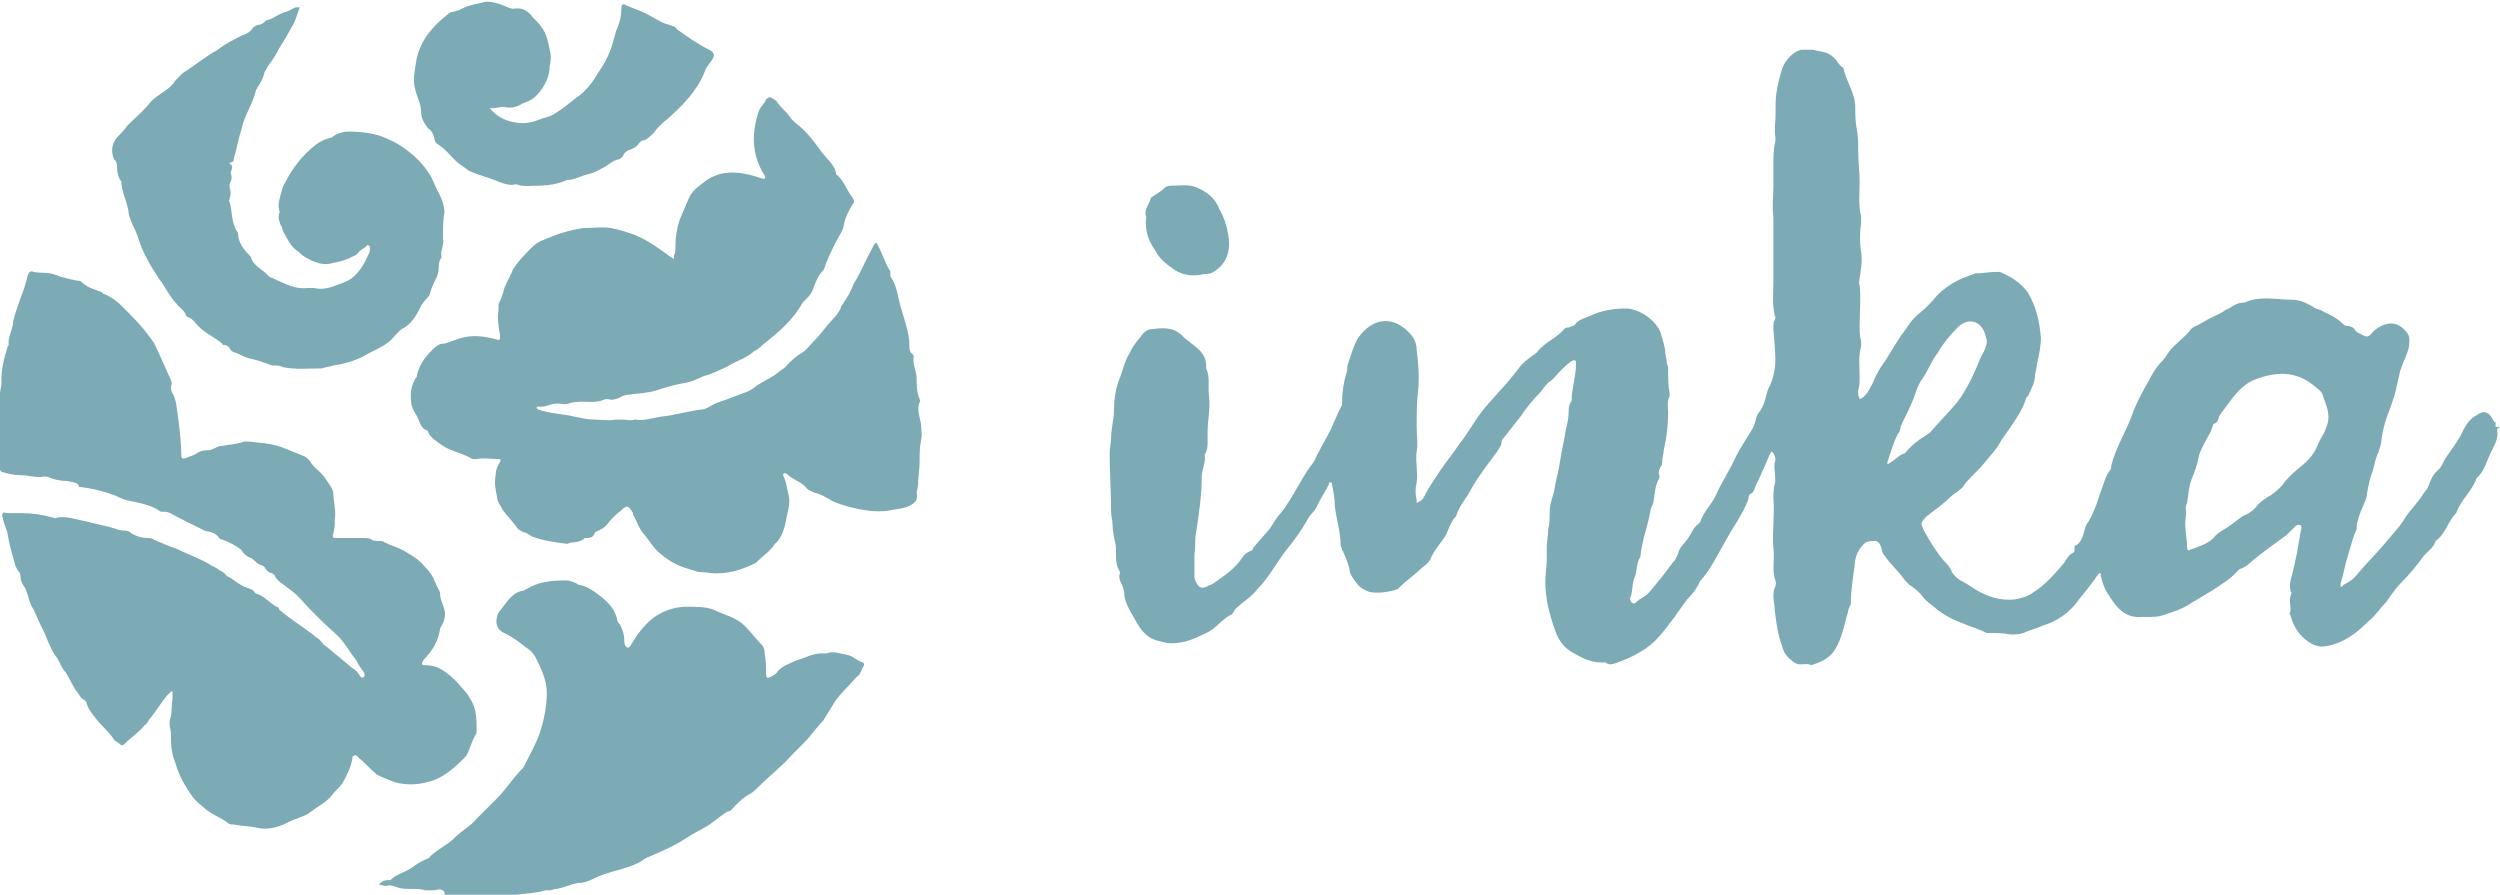
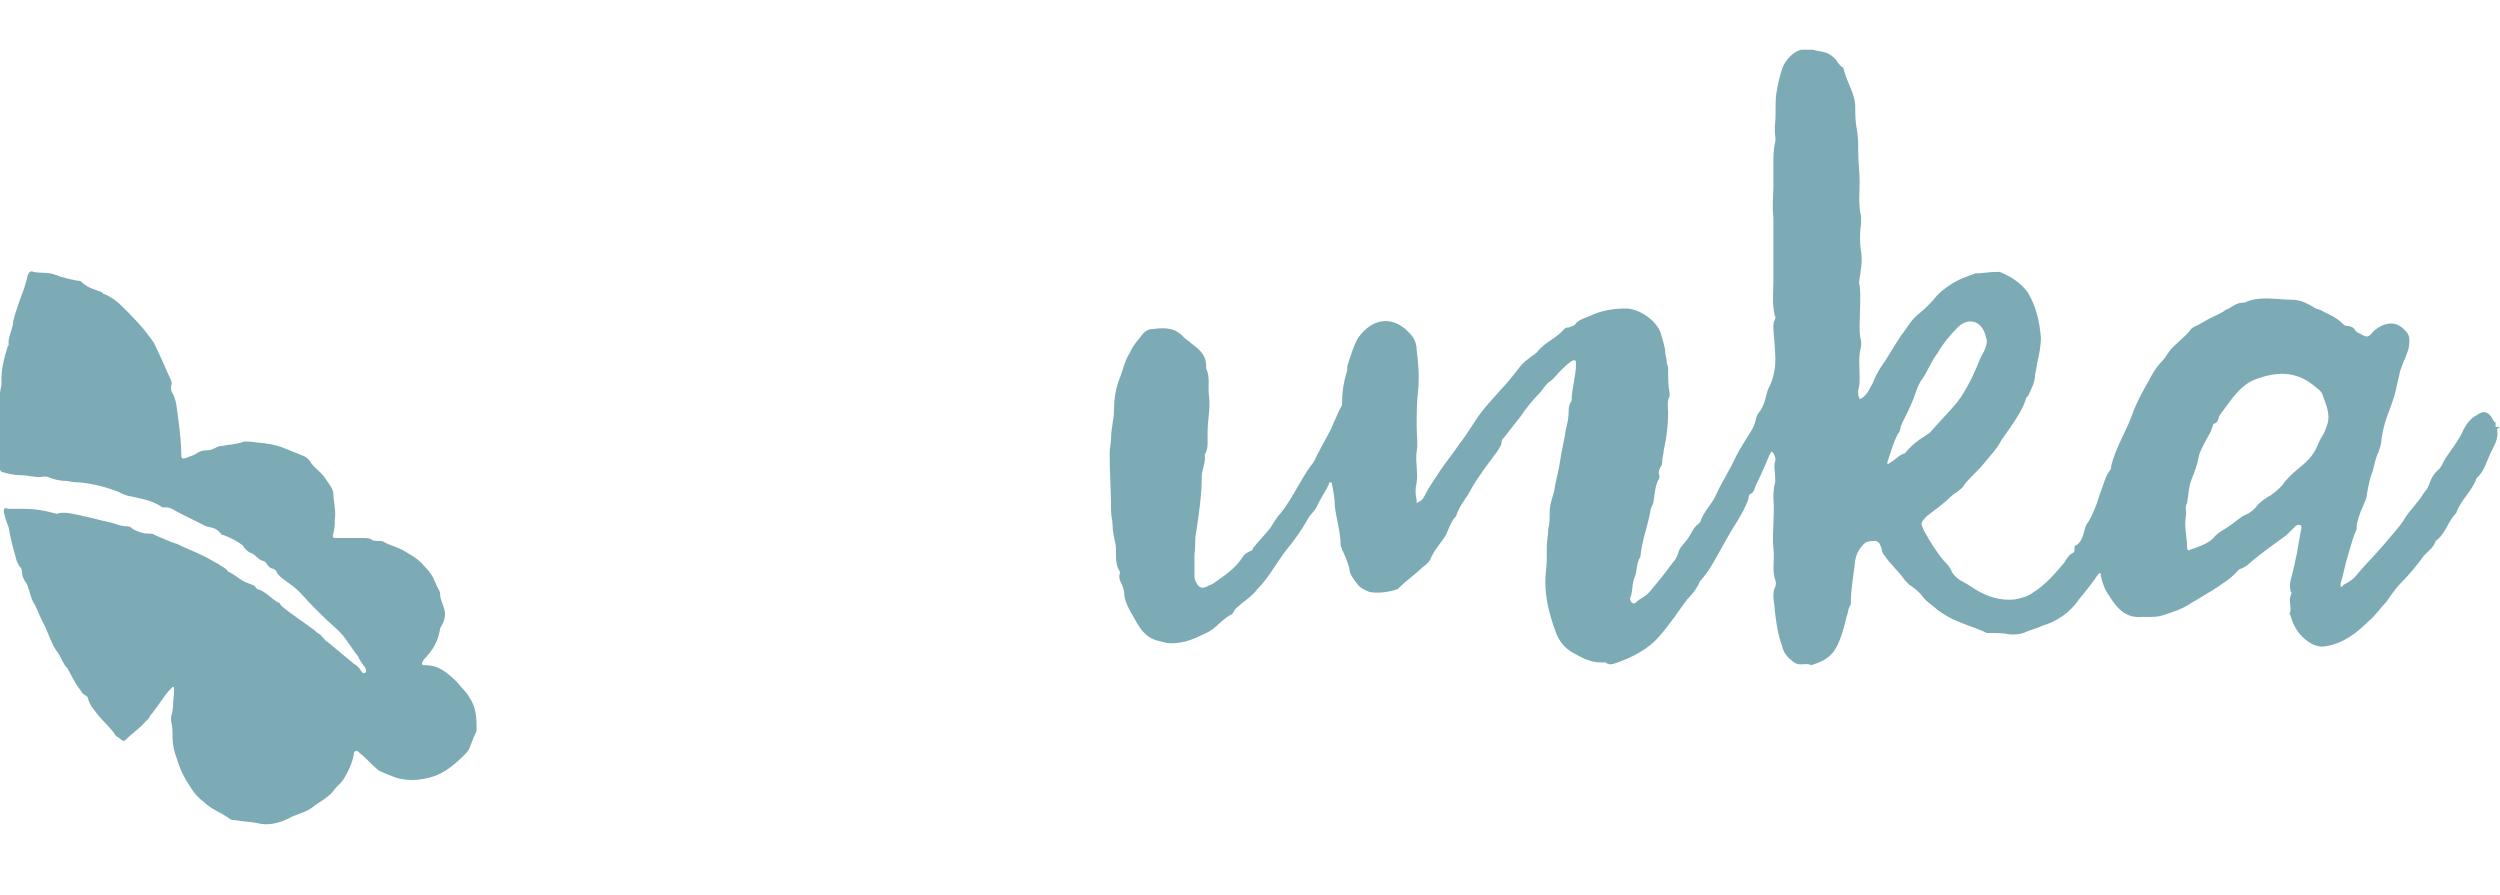
<svg xmlns="http://www.w3.org/2000/svg" xml:space="preserve" style="enable-background:new 0 0 171 61.2;" viewBox="0 0 171 61.2" y="0px" x="0px" id="Layer_1" version="1.1">
  <style type="text/css">
	.st0{fill:#7CABB5;}
</style>
  <g>
-     <path d="M30.4,61c-0.3-0.3-0.5-0.1-0.8-0.1c-0.2,0-0.3,0-0.5,0c-0.3-0.1-0.6-0.1-1-0.1c-0.4,0-0.6,0-0.9-0.1   c-0.3-0.1-0.5-0.2-0.8-0.1c-0.2,0-0.4-0.1-0.5-0.1c0.2-0.2,0.4-0.3,0.6-0.3c0.1,0,0.1,0,0.2,0c0.4-0.4,0.9-0.5,1.4-0.8   c0.4-0.3,0.7-0.5,1.2-0.7c0,0,0.1,0,0.1-0.1c0.5-0.5,1.2-0.8,1.7-1.3c0.5-0.5,1.1-0.8,1.5-1.3c0.5-0.5,0.9-0.9,1.4-1.4   c0.6-0.6,1.1-1.4,1.7-2l0.1-0.1c0.4-0.8,0.8-1.5,1.1-2.3c0.3-0.9,0.5-1.9,0.5-2.8s-0.4-1.7-0.8-2.5c-0.2-0.3-0.4-0.5-0.6-0.6   c-0.5-0.4-0.9-0.7-1.5-1c-0.7-0.3-0.6-1-0.4-1.4c0.5-0.6,0.9-1.4,1.7-1.5c0.1,0,0.1-0.1,0.2-0.1c0.8-0.5,1.7-0.6,2.7-0.6   c0.3,0,0.5,0.1,0.7,0.2c0.1,0,0.1,0.1,0.2,0.1c0.6,0.1,1.1,0.5,1.5,0.8c0.5,0.4,0.9,0.8,1.1,1.5c0,0.2,0.1,0.3,0.2,0.4   c0.2,0.4,0.3,0.7,0.3,1.1c0,0.1,0,0.3,0.1,0.4l0.1,0.1c0.1,0,0.1,0,0.2-0.1c0.2-0.3,0.3-0.5,0.5-0.8c0.4-0.5,0.9-1.1,1.5-1.4   c0.5-0.3,1.2-0.5,1.9-0.5c0.6,0,1.3,0,1.8,0.2c0.6,0.3,1.4,0.5,1.9,0.9c0.5,0.4,0.9,1,1.4,1.5c0.2,0.2,0.2,0.5,0.2,0.6   c0.1,0.5,0.1,0.9,0.1,1.4c0,0.3,0.1,0.3,0.3,0.2c0.2-0.1,0.4-0.2,0.5-0.4c0.4-0.4,0.8-0.5,1.2-0.7c0.7-0.2,1.3-0.6,2.1-0.5   c0.5-0.2,0.9,0,1.5,0.1c0.4,0.1,0.6,0.4,1,0.5c0.1,0,0.1,0.2,0.1,0.2c-0.2,0.3-0.2,0.6-0.5,0.8l-0.1,0.1C58,47,57.5,47.4,57.1,48   c-0.3,0.5-0.5,0.8-0.8,1.3c-0.5,0.5-0.8,1-1.3,1.5c-0.3,0.3-0.5,0.5-0.8,0.8c-0.7,0.8-1.5,1.4-2.3,2.2c-0.2,0.2-0.4,0.4-0.6,0.5   c-0.4,0.2-0.7,0.5-1,0.8c-0.2,0.2-0.3,0.4-0.5,0.4c-0.4,0.2-0.7,0.5-1,0.7c-0.5,0.4-1,0.6-1.5,0.9c-0.3,0.2-0.5,0.3-0.8,0.5   c-0.7,0.4-1.4,0.7-2.1,1c-0.3,0.1-0.5,0.3-0.7,0.4c-1,0.5-2.1,0.6-3.1,1.1c-0.4,0.2-0.7,0.3-1.1,0.3c-0.5,0.1-0.9,0.3-1.4,0.4   c-0.2,0-0.4,0.1-0.5,0.1c-0.1,0-0.2,0-0.3,0c-0.6,0.2-1.3,0.2-2,0.3c-0.7,0.1-1.5,0.2-2.2,0.2c-0.5,0-1,0-1.5,0   c-0.1,0-0.2,0-0.2,0.1h-1V61z" class="st0" />
-     <path d="M22.9,35.5c0,0.4,0,0.6-0.1,1c-0.1,0.3,0,0.3,0.3,0.3c0.5,0,1.2,0,1.7,0c0.2,0,0.5,0,0.6,0.1   c0.1,0.1,0.3,0.1,0.4,0.1c0.2,0,0.4,0,0.5,0.1c0.4,0.2,0.8,0.3,1.2,0.5c0.5,0.3,1.1,0.6,1.5,1.1c0.4,0.4,0.6,0.7,0.8,1.2   c0.1,0.3,0.3,0.5,0.3,0.7c0,0.3,0.1,0.5,0.2,0.8c0.2,0.5,0.2,0.9-0.1,1.4c0,0.1-0.1,0.1-0.1,0.2c-0.1,0.8-0.5,1.5-1.1,2.1   c-0.2,0.3-0.2,0.4,0.1,0.4c0.9,0,1.5,0.5,2.2,1.2c0.3,0.4,0.6,0.6,0.8,1c0.5,0.7,0.5,1.5,0.5,2.3c0,0.1,0,0.2-0.1,0.3   c-0.2,0.4-0.3,0.7-0.5,1.2c-0.1,0.2-0.2,0.3-0.3,0.4c-0.7,0.7-1.5,1.4-2.5,1.6c-0.7,0.2-1.5,0.2-2.2,0c-0.5-0.2-0.8-0.3-1.2-0.5   c-0.5-0.4-0.8-0.8-1.3-1.2c-0.1-0.1-0.2-0.2-0.3-0.1c-0.1,0-0.1,0.1-0.1,0.2c-0.1,0.6-0.4,1.2-0.7,1.7c-0.2,0.3-0.5,0.5-0.7,0.8   c-0.4,0.5-0.9,0.7-1.4,1.1c-0.5,0.4-1.2,0.5-1.7,0.8c-0.6,0.3-1.4,0.5-2.1,0.3c-0.5-0.1-1-0.1-1.5-0.2c-0.1,0-0.3,0-0.4-0.1   c-0.5-0.4-1.2-0.6-1.7-1.1c-0.4-0.3-0.7-0.6-1-1.1c-0.4-0.6-0.7-1.2-0.9-1.9c-0.2-0.5-0.3-1-0.3-1.5c0-0.4,0-0.7-0.1-1.1   c0-0.1,0-0.2,0-0.3c0.2-0.5,0.1-1,0.2-1.5c0-0.1,0-0.2,0-0.4v-0.1c-0.1,0-0.1,0-0.1,0c-0.1,0.1-0.2,0.2-0.3,0.3   c-0.4,0.5-0.7,1-1.1,1.5c-0.2,0.2-0.2,0.4-0.4,0.5c-0.4,0.5-0.9,0.8-1.4,1.3c-0.1,0.1-0.2,0.1-0.3,0c-0.1-0.1-0.3-0.2-0.4-0.3   c-0.3-0.5-0.8-0.9-1.2-1.4c-0.3-0.4-0.6-0.7-0.7-1.2l-0.1-0.1c-0.2-0.1-0.3-0.2-0.4-0.4c-0.4-0.5-0.6-1-0.9-1.5   c-0.3-0.3-0.4-0.7-0.6-1c-0.5-0.6-0.7-1.5-1.1-2.2c-0.2-0.4-0.3-0.7-0.5-1.1c-0.2-0.3-0.3-0.6-0.4-1c-0.1-0.2-0.1-0.4-0.2-0.5   c-0.2-0.3-0.3-0.5-0.3-0.8c0-0.2-0.1-0.3-0.2-0.4c-0.1-0.2-0.2-0.4-0.2-0.5c-0.2-0.7-0.4-1.4-0.5-2.1c-0.1-0.3-0.2-0.5-0.3-0.9   c0-0.1-0.1-0.3,0-0.4s0.2,0,0.3,0c0.4,0,0.6,0,1,0c0.7,0,1.4,0.1,2.1,0.3c0.1,0,0.2,0.1,0.3,0c0.6-0.1,1.2,0.1,1.7,0.2   c0.5,0.1,1.2,0.3,1.7,0.4c0.5,0.1,0.8,0.3,1.3,0.3c0.2,0,0.3,0.1,0.4,0.2c0.4,0.2,0.7,0.3,1.1,0.3c0.1,0,0.3,0,0.4,0.1   c0.5,0.2,1.1,0.5,1.5,0.6c0.8,0.4,1.7,0.7,2.5,1.2c0.2,0.1,0.4,0.2,0.5,0.3c0.2,0.1,0.4,0.2,0.5,0.4l0,0c0.5,0.2,0.8,0.6,1.4,0.8   c0.2,0.1,0.4,0.1,0.5,0.3l0.1,0.1c0.5,0.1,0.9,0.6,1.4,0.9c0.1,0,0.2,0.1,0.2,0.2c0.7,0.6,1.5,1.1,2.3,1.7c0.1,0.1,0.2,0.2,0.4,0.3   c0.2,0.2,0.4,0.5,0.5,0.5c0.6,0.5,1.2,1,1.8,1.5c0.2,0.1,0.4,0.3,0.5,0.5c0.1,0.1,0.1,0.2,0.3,0.1c0.1-0.1,0-0.2,0-0.3   c-0.2-0.3-0.4-0.5-0.5-0.8c-0.5-0.6-0.9-1.4-1.5-1.9c-0.9-0.8-1.7-1.6-2.5-2.5c-0.3-0.3-0.6-0.5-1-0.8c-0.3-0.2-0.5-0.4-0.6-0.6   c0-0.1-0.1-0.1-0.2-0.2c-0.2,0-0.4-0.2-0.5-0.4l-0.1-0.1c-0.5-0.1-0.6-0.5-1-0.6c-0.2-0.1-0.4-0.3-0.5-0.5   c-0.4-0.3-0.8-0.5-1.3-0.7c-0.1,0-0.1,0-0.2-0.1c-0.3-0.4-0.6-0.4-1-0.5c-0.6-0.3-1.2-0.6-1.8-0.9c-0.4-0.2-0.6-0.4-1-0.4   c-0.1,0-0.1,0-0.2,0c-0.7-0.5-1.5-0.6-2.4-0.8c-0.3-0.1-0.5-0.2-0.7-0.3c-0.8-0.3-1.6-0.5-2.5-0.6C5.4,33,5,33,4.6,32.9   c-0.5,0-0.9-0.1-1.4-0.3c-0.1,0-0.1,0-0.2,0c-0.5,0.1-1.1-0.1-1.6-0.1c-0.5,0-0.8-0.1-1.2-0.2c-0.1,0-0.2-0.1-0.2-0.2s0-0.2,0-0.2   c0-0.5-0.1-1,0-1.5c0-0.1,0-0.2,0-0.2c-0.2-0.5-0.1-1.1,0-1.6c0-0.2,0-0.5,0-0.6c-0.1-0.6,0-1.2,0.1-1.7c0-0.1,0-0.2,0-0.4   c0-0.7,0.2-1.5,0.4-2.1c0-0.1,0.1-0.2,0.1-0.2c-0.1-0.5,0.3-1.1,0.3-1.6C1,21.5,1.2,21,1.4,20.4c0.2-0.5,0.4-1.1,0.5-1.6   c0.1-0.2,0.2-0.3,0.4-0.2c0.5,0.1,1,0,1.5,0.2c0.5,0.2,1,0.3,1.5,0.4c0.1,0,0.2,0,0.3,0.1c0.4,0.4,0.9,0.5,1.4,0.7   C7,20,7,20.1,7.1,20.1C7.6,20.3,8,20.6,8.4,21c0.6,0.6,1.3,1.3,1.8,2c0.1,0.1,0.2,0.3,0.3,0.4c0.4,0.8,0.7,1.5,1.1,2.4   c0.1,0.2,0.2,0.4,0.1,0.6c0,0.2,0,0.4,0.1,0.5c0.3,0.5,0.3,1.2,0.4,1.8c0.1,0.8,0.2,1.6,0.2,2.4c0,0.3,0.1,0.3,0.4,0.2   c0.2-0.1,0.3-0.1,0.5-0.2c0.3-0.2,0.5-0.3,0.9-0.3c0.4,0,0.6-0.3,1-0.3c0.5-0.1,1-0.1,1.5-0.3c0.1,0,0.2,0,0.3,0   c0.7,0.1,1.5,0.1,2.3,0.4c0.5,0.2,1,0.4,1.5,0.6c0.2,0.1,0.4,0.3,0.5,0.5c0.3,0.4,0.7,0.6,1,1.1c0.2,0.3,0.4,0.5,0.5,0.9   C22.8,34.3,23,34.9,22.9,35.5" class="st0" />
-     <path d="M46.2,16.8c0-0.6,0.1-1.2,0.3-1.8c0.2-0.5,0.4-0.9,0.6-1.4s0.6-0.8,1-1.1c0.6-0.5,1.3-0.7,2-0.7s1.4,0.2,2,0.4   c0.1,0,0.2,0.1,0.2,0c0.1-0.1,0-0.1,0-0.2c-0.9-1.4-0.9-2.9-0.4-4.4c0.1-0.3,0.4-0.5,0.5-0.8c0.1-0.1,0.2-0.2,0.4-0.1   c0.1,0.1,0.2,0.1,0.3,0.2c0.3,0.5,0.7,0.7,1,1.2c0.1,0.1,0.2,0.2,0.3,0.3c0.7,0.5,1.3,1.3,1.8,2c0.4,0.5,0.9,0.9,1,1.5   c0,0,0,0.1,0.1,0.1c0.5,0.5,0.6,1,1,1.5c0.1,0.2,0.2,0.3,0,0.5c-0.3,0.5-0.5,0.9-0.6,1.5c-0.1,0.4-0.3,0.6-0.5,1   c-0.3,0.6-0.6,1.2-0.8,1.8c0,0.1-0.1,0.2-0.1,0.2c-0.4,0.4-0.5,0.8-0.7,1.3c-0.1,0.3-0.3,0.5-0.5,0.7c-0.1,0.1-0.1,0.1-0.2,0.2   c-0.6,1.1-1.5,1.9-2.5,2.7c-0.3,0.2-0.5,0.5-0.8,0.6c-0.5,0.5-1.3,0.7-1.9,1.1c-0.5,0.2-1,0.5-1.5,0.6c-0.5,0.2-0.8,0.4-1.4,0.5   c-0.6,0.1-1.3,0.3-1.9,0.5c-0.6,0.2-1.3,0.2-1.9,0.3c-0.2,0-0.5,0.1-0.6,0.2c-0.3,0.1-0.5,0.2-0.8,0.1c-0.1,0-0.1,0-0.2,0   c-0.8,0.4-1.6,0-2.5,0.3c-0.3,0.1-0.5,0-0.8,0c-0.5,0-0.8,0.3-1.3,0.2c0,0-0.1,0-0.1,0.1c0,0,0,0,0.1,0.1c0.8,0.3,1.7,0.3,2.5,0.5   c0.5,0.1,0.9,0.2,1.4,0.2c0.5,0,0.9,0.1,1.4,0c0.2,0,0.4,0,0.5,0c0.3,0,0.5,0.1,0.8,0h0.1c0.5,0.1,1.1-0.1,1.7-0.2   c1-0.1,1.9-0.4,2.9-0.5c0.4-0.1,0.7-0.4,1.1-0.5c0.6-0.2,1.3-0.5,1.9-0.7c0.2-0.1,0.4-0.2,0.5-0.3c0.5-0.4,1.1-0.6,1.6-1   c0.2-0.2,0.5-0.3,0.6-0.5c0.4-0.4,0.6-0.6,1.1-0.9c0.3-0.2,0.5-0.5,0.8-0.8c0.5-0.5,0.8-1,1.3-1.5c0.2-0.2,0.4-0.5,0.5-0.7   c0-0.2,0.2-0.3,0.2-0.4c0.3-0.4,0.5-0.8,0.7-1.3c0.5-0.8,0.8-1.6,1.3-2.5c0-0.1,0.1-0.1,0.1-0.2c0.1-0.1,0.2-0.1,0.2,0   c0.3,0.5,0.5,1.2,0.8,1.7c0.1,0.1,0.1,0.2,0.1,0.3c0,0.1,0,0.2,0,0.2c0.5,0.7,0.5,1.5,0.8,2.4c0.2,0.7,0.5,1.5,0.5,2.3   c0,0.2,0,0.5,0.2,0.6c0,0,0.1,0.1,0.1,0.2c-0.1,0.5,0.2,1,0.2,1.5c0,0.5,0,0.9,0.2,1.4c0,0.1,0.1,0.2,0,0.2c-0.2,0.5,0,1,0.1,1.5   c0,0.4,0.1,0.7,0,1.1c-0.1,0.5-0.1,1-0.1,1.5c0,0.5-0.1,1-0.1,1.5c0,0.2-0.1,0.5-0.1,0.6c0.1,0.5-0.1,0.7-0.5,0.9   c-0.4,0.2-0.8,0.2-1.3,0.3c-0.5,0.1-1.1,0.1-1.7,0c-0.7-0.1-1.5-0.3-2.2-0.6c-0.4-0.2-0.8-0.5-1.3-0.6c-0.2-0.1-0.5-0.2-0.6-0.4   c-0.4-0.4-0.9-0.5-1.3-0.9c-0.1,0-0.1-0.1-0.2,0s0,0.1,0,0.2c0.2,0.4,0.2,0.7,0.3,1.1c0.2,0.6,0,1.2-0.1,1.7   c-0.1,0.6-0.3,1.4-0.8,1.8c-0.3,0.5-0.8,0.8-1.2,1.2l-0.1,0.1c-1,0.5-2,0.8-3.1,0.7c-0.4-0.1-0.8,0-1.2-0.2   c-0.8-0.2-1.5-0.5-2.2-1.1c-0.5-0.4-0.7-0.8-1.1-1.3c-0.4-0.4-0.5-0.9-0.8-1.4c0,0,0,0,0-0.1c-0.3-0.5-0.4-0.6-0.8-0.2   c-0.4,0.3-0.7,0.6-1,1l-0.1,0.1c-0.2,0.2-0.5,0.3-0.7,0.4c-0.1,0.4-0.4,0.4-0.6,0.4H40c-0.4,0.4-0.8,0.2-1.2,0.4   c-0.8-0.1-1.6-0.2-2.4-0.5c-0.2-0.1-0.4-0.3-0.6-0.3c-0.2-0.1-0.4-0.2-0.5-0.4c-0.3-0.4-0.6-0.7-0.9-1.1C34.2,34.5,34,34.3,34,34   c-0.1-0.5-0.2-0.9-0.1-1.5c0-0.3,0.1-0.6,0.3-0.9c0.1-0.2,0-0.2-0.1-0.2c-0.5,0-1-0.1-1.5,0c-0.1,0-0.2,0-0.3,0   c-0.6-0.4-1.4-0.5-2-0.9c-0.4-0.3-0.8-0.5-1-0.9c0-0.1-0.1-0.2-0.2-0.2c-0.2-0.1-0.3-0.3-0.4-0.5c-0.1-0.3-0.2-0.5-0.4-0.8   c-0.2-0.4-0.2-0.7-0.2-1.1c0-0.4,0.1-0.7,0.3-1.1l0.1-0.1c0.1-0.7,0.5-1.3,1-1.8c0.3-0.3,0.5-0.5,0.9-0.5c0.4-0.1,0.8-0.3,1.2-0.4   c0.8-0.2,1.5-0.1,2.3,0.1c0.3,0.1,0.3,0.1,0.3-0.3c-0.1-0.5-0.2-1.2-0.1-1.7c0-0.1,0-0.2,0-0.4c0.2-0.4,0.3-0.7,0.4-1.1   c0.2-0.5,0.4-0.8,0.6-1.3c0.4-0.6,0.8-1,1.3-1.5c0.4-0.4,0.8-0.5,1.3-0.7c0.7-0.3,1.5-0.5,2.2-0.6c0.6,0,1.3-0.1,1.9,0   c0.5,0.1,1.2,0.3,1.7,0.5c0.9,0.4,1.6,0.9,2.4,1.5c0.1,0,0.1,0.1,0.2,0.1c0,0,0-0.1,0-0.2C46.2,17.3,46.2,17.1,46.2,16.8" class="st0" />
-     <path d="M30.3,16.3c0.1,0.5-0.2,0.8-0.1,1.3c-0.3,0.4-0.1,0.8-0.3,1.3c-0.2,0.4-0.4,0.8-0.5,1.2c0,0.1-0.1,0.2-0.2,0.3   c-0.2,0.2-0.3,0.4-0.4,0.5c-0.3,0.7-0.7,1.3-1.3,1.6c-0.3,0.2-0.5,0.5-0.8,0.8c-0.1,0.1-0.3,0.2-0.4,0.3c-0.5,0.3-1,0.5-1.5,0.8   c-0.6,0.3-1.3,0.5-2,0.6c-0.3,0.1-0.5,0.1-0.8,0.2c-0.9,0-1.8,0.1-2.7-0.1C19.2,25,18.9,25,18.6,25c-0.5-0.2-1.1-0.4-1.6-0.5   c-0.3-0.1-0.5-0.2-0.7-0.3c-0.2-0.1-0.5-0.1-0.6-0.4c-0.1-0.1-0.2-0.2-0.3-0.2c-0.1,0-0.2,0-0.2-0.1c-0.6-0.5-1.4-0.8-1.9-1.5   c-0.1-0.1-0.2-0.2-0.4-0.3c-0.1,0-0.2-0.1-0.2-0.2c-0.2-0.4-0.5-0.5-0.6-0.7c-0.5-0.5-0.8-1.2-1.2-1.7c-0.6-0.9-1.2-1.9-1.5-3   c-0.2-0.5-0.5-1-0.6-1.5v-0.1c-0.1-0.7-0.5-1.4-0.5-2.1C8.1,12.2,8,11.8,8,11.3c0-0.2-0.1-0.3-0.2-0.4C7.6,10.4,7.6,9.9,8,9.4   c0.3-0.3,0.5-0.5,0.7-0.8c0.5-0.5,1-0.9,1.5-1.5c0.3-0.4,0.7-0.6,1.1-0.9C11.6,6,11.8,5.8,12,5.5c0.2-0.2,0.4-0.4,0.5-0.5   c0.8-0.5,1.5-1.1,2.4-1.6c0.5-0.4,1.1-0.7,1.7-1c0.3-0.1,0.5-0.2,0.7-0.5c0.1-0.1,0.3-0.2,0.4-0.2s0.3-0.1,0.4-0.2l0.1-0.1   c0.5-0.1,0.9-0.5,1.4-0.6c0.3-0.1,0.5-0.3,0.7-0.3c0,0,0.1,0,0.2,0c0,0-0.3,0.9-0.4,1.1c-0.3,0.5-0.6,1.1-1,1.7   c-0.2,0.4-0.4,0.7-0.6,1c-0.2,0.2-0.3,0.5-0.4,0.6C18,5.4,17.8,5.7,17.6,6c0,0.1-0.1,0.1-0.1,0.2c-0.2,0.9-0.8,1.7-1,2.7   c-0.2,0.6-0.3,1.3-0.5,1.9c0,0.1,0,0.3-0.2,0.3c-0.1,0-0.1,0.1-0.1,0.1c0.4,0.2,0,0.5,0.1,0.7c0.1,0.3,0,0.5-0.1,0.7   c0,0.1,0,0.2,0,0.2c0.1,0.3,0.1,0.5,0,0.8c0,0.1-0.1,0.2,0,0.2c0.2,0.6,0.1,1.4,0.5,2c0.1,0.1,0.1,0.3,0.1,0.4   c0.1,0.5,0.4,0.9,0.7,1.2c0.1,0.1,0.2,0.2,0.2,0.3c0.2,0.5,0.7,0.7,1.1,1.1c0.1,0.2,0.4,0.2,0.5,0.3c0.7,0.3,1.4,0.7,2.2,0.6   c0.2,0,0.3,0,0.5,0c0.8,0.2,1.5-0.2,2.3-0.5c0.7-0.4,1.1-1.1,1.4-1.8c0.1-0.1,0.1-0.3,0.1-0.5c0-0.1-0.2-0.2-0.2-0.1   c-0.2,0.2-0.5,0.3-0.6,0.5c-0.1,0.1-0.2,0.2-0.3,0.2c-0.5,0.3-1,0.4-1.5,0.5c-0.6,0.2-1.3-0.1-1.8-0.4c-0.2-0.1-0.4-0.3-0.5-0.4   c-0.5-0.3-0.7-0.8-1-1.3c-0.1-0.2-0.1-0.4-0.2-0.5c-0.1-0.3-0.2-0.5-0.1-0.8c0-0.1,0.1-0.1,0-0.2c-0.1-0.4,0-0.7,0.1-1.1   c0.1-0.3,0.1-0.5,0.3-0.8c0.5-1,1.2-1.9,2.1-2.6c0.4-0.3,0.7-0.4,1.1-0.5C22.9,9.2,23.4,9,23.8,9c0.9,0,1.9,0.1,2.7,0.5   c0.5,0.2,1,0.5,1.5,0.9c0.5,0.4,0.9,0.8,1.3,1.4c0.3,0.4,0.4,0.8,0.6,1.2c0.3,0.5,0.5,1.1,0.5,1.5C30.3,15.1,30.3,15.6,30.3,16.3" class="st0" />
-     <path d="M33.5,7.4c0.5,0.6,1.1,0.9,1.9,1c0.6,0.1,1.2-0.1,1.7-0.3c0.3-0.1,0.5-0.1,0.8-0.3c0.5-0.3,1-0.7,1.5-1.1   C40,6.3,40.5,5.7,40.9,5c0.5-0.7,0.9-1.5,1.1-2.4c0.1-0.2,0.1-0.5,0.2-0.6c0.2-0.5,0.3-0.9,0.3-1.4c0-0.3,0.1-0.4,0.4-0.2   c0.5,0.2,1.1,0.4,1.6,0.7c0.4,0.2,0.8,0.5,1.3,0.6c0.2,0.1,0.4,0.1,0.5,0.3C47,2.5,47.7,3,48.5,3.4c0.4,0.2,0.4,0.4,0.2,0.7   c-0.2,0.3-0.4,0.5-0.5,0.8c-0.5,1.3-1.5,2.3-2.5,3.2c-0.4,0.3-0.7,0.6-1,1c-0.2,0.2-0.5,0.5-0.7,0.5c-0.1,0-0.2,0.1-0.3,0.2   c-0.1,0.2-0.3,0.3-0.5,0.4c-0.3,0.1-0.5,0.2-0.6,0.5c-0.1,0.1-0.2,0.2-0.3,0.2c-0.4,0.1-0.6,0.3-0.9,0.5c-0.4,0.2-0.7,0.4-1.1,0.5   c-0.5,0.1-0.8,0.3-1.3,0.4c-0.1,0-0.1,0-0.2,0c-0.6,0.3-1.4,0.4-2,0.4c-0.5,0-1,0.1-1.5-0.1c-0.4,0.1-0.7,0-1-0.1   c-0.7-0.3-1.5-0.5-2.2-0.8c-0.3-0.2-0.5-0.4-0.7-0.5c-0.5-0.4-0.8-0.9-1.4-1.3c-0.2-0.1-0.3-0.3-0.3-0.5c-0.1-0.3-0.2-0.5-0.4-0.6   c-0.3-0.4-0.5-0.7-0.5-1.2s-0.3-1-0.4-1.5c-0.2-0.7,0-1.4,0.1-2.1c0.3-1.3,1.1-2.2,2.1-3c0.1-0.1,0.3-0.2,0.4-0.2   c0.1,0,0.3-0.1,0.4-0.1c0.5-0.3,1-0.4,1.5-0.5c0.5-0.2,1.1,0,1.6,0.2c0.2,0.1,0.5,0.2,0.6,0.2C35.7,0.5,36,0.7,36.3,1   c0.2,0.3,0.5,0.5,0.7,0.8c0.4,0.5,0.5,1.1,0.6,1.6c0.1,0.4,0.1,0.7,0,1.1c0,0.7-0.3,1.3-0.7,1.8c-0.4,0.5-0.7,0.6-1.2,0.8   c-0.5,0.3-0.8,0.3-1.3,0.2C33.9,7.4,33.7,7.4,33.5,7.4" class="st0" />
+     <path d="M22.9,35.5c0,0.4,0,0.6-0.1,1c-0.1,0.3,0,0.3,0.3,0.3c0.5,0,1.2,0,1.7,0c0.2,0,0.5,0,0.6,0.1   c0.1,0.1,0.3,0.1,0.4,0.1c0.2,0,0.4,0,0.5,0.1c0.4,0.2,0.8,0.3,1.2,0.5c0.5,0.3,1.1,0.6,1.5,1.1c0.4,0.4,0.6,0.7,0.8,1.2   c0.1,0.3,0.3,0.5,0.3,0.7c0,0.3,0.1,0.5,0.2,0.8c0.2,0.5,0.2,0.9-0.1,1.4c0,0.1-0.1,0.1-0.1,0.2c-0.1,0.8-0.5,1.5-1.1,2.1   c-0.2,0.3-0.2,0.4,0.1,0.4c0.9,0,1.5,0.5,2.2,1.2c0.3,0.4,0.6,0.6,0.8,1c0.5,0.7,0.5,1.5,0.5,2.3c-0.2,0.4-0.3,0.7-0.5,1.2c-0.1,0.2-0.2,0.3-0.3,0.4c-0.7,0.7-1.5,1.4-2.5,1.6c-0.7,0.2-1.5,0.2-2.2,0c-0.5-0.2-0.8-0.3-1.2-0.5   c-0.5-0.4-0.8-0.8-1.3-1.2c-0.1-0.1-0.2-0.2-0.3-0.1c-0.1,0-0.1,0.1-0.1,0.2c-0.1,0.6-0.4,1.2-0.7,1.7c-0.2,0.3-0.5,0.5-0.7,0.8   c-0.4,0.5-0.9,0.7-1.4,1.1c-0.5,0.4-1.2,0.5-1.7,0.8c-0.6,0.3-1.4,0.5-2.1,0.3c-0.5-0.1-1-0.1-1.5-0.2c-0.1,0-0.3,0-0.4-0.1   c-0.5-0.4-1.2-0.6-1.7-1.1c-0.4-0.3-0.7-0.6-1-1.1c-0.4-0.6-0.7-1.2-0.9-1.9c-0.2-0.5-0.3-1-0.3-1.5c0-0.4,0-0.7-0.1-1.1   c0-0.1,0-0.2,0-0.3c0.2-0.5,0.1-1,0.2-1.5c0-0.1,0-0.2,0-0.4v-0.1c-0.1,0-0.1,0-0.1,0c-0.1,0.1-0.2,0.2-0.3,0.3   c-0.4,0.5-0.7,1-1.1,1.5c-0.2,0.2-0.2,0.4-0.4,0.5c-0.4,0.5-0.9,0.8-1.4,1.3c-0.1,0.1-0.2,0.1-0.3,0c-0.1-0.1-0.3-0.2-0.4-0.3   c-0.3-0.5-0.8-0.9-1.2-1.4c-0.3-0.4-0.6-0.7-0.7-1.2l-0.1-0.1c-0.2-0.1-0.3-0.2-0.4-0.4c-0.4-0.5-0.6-1-0.9-1.5   c-0.3-0.3-0.4-0.7-0.6-1c-0.5-0.6-0.7-1.5-1.1-2.2c-0.2-0.4-0.3-0.7-0.5-1.1c-0.2-0.3-0.3-0.6-0.4-1c-0.1-0.2-0.1-0.4-0.2-0.5   c-0.2-0.3-0.3-0.5-0.3-0.8c0-0.2-0.1-0.3-0.2-0.4c-0.1-0.2-0.2-0.4-0.2-0.5c-0.2-0.7-0.4-1.4-0.5-2.1c-0.1-0.3-0.2-0.5-0.3-0.9   c0-0.1-0.1-0.3,0-0.4s0.2,0,0.3,0c0.4,0,0.6,0,1,0c0.7,0,1.4,0.1,2.1,0.3c0.1,0,0.2,0.1,0.3,0c0.6-0.1,1.2,0.1,1.7,0.2   c0.5,0.1,1.2,0.3,1.7,0.4c0.5,0.1,0.8,0.3,1.3,0.3c0.2,0,0.3,0.1,0.4,0.2c0.4,0.2,0.7,0.3,1.1,0.3c0.1,0,0.3,0,0.4,0.1   c0.5,0.2,1.1,0.5,1.5,0.6c0.8,0.4,1.7,0.7,2.5,1.2c0.2,0.1,0.4,0.2,0.5,0.3c0.2,0.1,0.4,0.2,0.5,0.4l0,0c0.5,0.2,0.8,0.6,1.4,0.8   c0.2,0.1,0.4,0.1,0.5,0.3l0.1,0.1c0.5,0.1,0.9,0.6,1.4,0.9c0.1,0,0.2,0.1,0.2,0.2c0.7,0.6,1.5,1.1,2.3,1.7c0.1,0.1,0.2,0.2,0.4,0.3   c0.2,0.2,0.4,0.5,0.5,0.5c0.6,0.5,1.2,1,1.8,1.5c0.2,0.1,0.4,0.3,0.5,0.5c0.1,0.1,0.1,0.2,0.3,0.1c0.1-0.1,0-0.2,0-0.3   c-0.2-0.3-0.4-0.5-0.5-0.8c-0.5-0.6-0.9-1.4-1.5-1.9c-0.9-0.8-1.7-1.6-2.5-2.5c-0.3-0.3-0.6-0.5-1-0.8c-0.3-0.2-0.5-0.4-0.6-0.6   c0-0.1-0.1-0.1-0.2-0.2c-0.2,0-0.4-0.2-0.5-0.4l-0.1-0.1c-0.5-0.1-0.6-0.5-1-0.6c-0.2-0.1-0.4-0.3-0.5-0.5   c-0.4-0.3-0.8-0.5-1.3-0.7c-0.1,0-0.1,0-0.2-0.1c-0.3-0.4-0.6-0.4-1-0.5c-0.6-0.3-1.2-0.6-1.8-0.9c-0.4-0.2-0.6-0.4-1-0.4   c-0.1,0-0.1,0-0.2,0c-0.7-0.5-1.5-0.6-2.4-0.8c-0.3-0.1-0.5-0.2-0.7-0.3c-0.8-0.3-1.6-0.5-2.5-0.6C5.4,33,5,33,4.6,32.9   c-0.5,0-0.9-0.1-1.4-0.3c-0.1,0-0.1,0-0.2,0c-0.5,0.1-1.1-0.1-1.6-0.1c-0.5,0-0.8-0.1-1.2-0.2c-0.1,0-0.2-0.1-0.2-0.2s0-0.2,0-0.2   c0-0.5-0.1-1,0-1.5c0-0.1,0-0.2,0-0.2c-0.2-0.5-0.1-1.1,0-1.6c0-0.2,0-0.5,0-0.6c-0.1-0.6,0-1.2,0.1-1.7c0-0.1,0-0.2,0-0.4   c0-0.7,0.2-1.5,0.4-2.1c0-0.1,0.1-0.2,0.1-0.2c-0.1-0.5,0.3-1.1,0.3-1.6C1,21.5,1.2,21,1.4,20.4c0.2-0.5,0.4-1.1,0.5-1.6   c0.1-0.2,0.2-0.3,0.4-0.2c0.5,0.1,1,0,1.5,0.2c0.5,0.2,1,0.3,1.5,0.4c0.1,0,0.2,0,0.3,0.1c0.4,0.4,0.9,0.5,1.4,0.7   C7,20,7,20.1,7.1,20.1C7.6,20.3,8,20.6,8.4,21c0.6,0.6,1.3,1.3,1.8,2c0.1,0.1,0.2,0.3,0.3,0.4c0.4,0.8,0.7,1.5,1.1,2.4   c0.1,0.2,0.2,0.4,0.1,0.6c0,0.2,0,0.4,0.1,0.5c0.3,0.5,0.3,1.2,0.4,1.8c0.1,0.8,0.2,1.6,0.2,2.4c0,0.3,0.1,0.3,0.4,0.2   c0.2-0.1,0.3-0.1,0.5-0.2c0.3-0.2,0.5-0.3,0.9-0.3c0.4,0,0.6-0.3,1-0.3c0.5-0.1,1-0.1,1.5-0.3c0.1,0,0.2,0,0.3,0   c0.7,0.1,1.5,0.1,2.3,0.4c0.5,0.2,1,0.4,1.5,0.6c0.2,0.1,0.4,0.3,0.5,0.5c0.3,0.4,0.7,0.6,1,1.1c0.2,0.3,0.4,0.5,0.5,0.9   C22.8,34.3,23,34.9,22.9,35.5" class="st0" />
  </g>
  <g>
    <path d="M171,29.2c-0.1,0.1-0.2,0.1-0.2,0.2c0.1,0.5-0.1,0.9-0.3,1.3c-0.4,0.7-0.5,1.5-1.1,2c-0.3,0.9-1.1,1.5-1.4,2.4   c-0.6,0.6-0.7,1.4-1.4,1.9c-0.1,0.4-0.5,0.7-0.8,1c-0.5,0.7-1,1.3-1.6,1.9c-0.4,0.4-0.7,0.9-1,1.3c-0.4,0.4-0.7,0.9-1.2,1.3   c-0.8,0.8-1.7,1.5-2.9,1.7c-0.5,0.1-0.9-0.1-1.2-0.3c-0.6-0.4-1-1-1.2-1.7c0-0.1-0.1-0.2-0.1-0.2c0.2-0.4-0.1-0.9,0.1-1.3   c0-0.1,0.1-0.2,0-0.2c-0.2-0.6,0.1-1.1,0.2-1.7c0.1-0.3,0.1-0.6,0.2-0.9c0.1-0.6,0.2-1.2,0.3-1.7c0-0.1,0.1-0.2-0.1-0.3   c-0.1,0-0.2,0-0.3,0.1c-0.2,0.2-0.4,0.4-0.6,0.6c-0.8,0.6-1.7,1.2-2.5,1.9c-0.2,0.2-0.4,0.3-0.6,0.4c-0.1,0-0.2,0.1-0.2,0.1   c-0.5,0.6-1.2,1-1.8,1.4c-0.5,0.3-1,0.6-1.5,0.9c-0.6,0.4-1.3,0.6-1.9,0.8c-0.3,0.1-0.7,0.1-1,0.1c-0.1,0-0.2,0-0.4,0   c-1.1,0.1-1.7-0.6-2.2-1.4c-0.3-0.4-0.5-0.9-0.6-1.4c0-0.1,0-0.2-0.1-0.2l-0.1,0.1c-0.4,0.6-0.8,1.1-1.3,1.7   c-0.6,0.9-1.5,1.5-2.5,1.8c-0.4,0.2-0.9,0.3-1.3,0.5c-0.3,0.1-0.6,0.1-0.9,0.1c-0.4-0.1-0.9-0.1-1.3-0.1c-0.1,0-0.2,0-0.3,0   c-0.6-0.3-1.3-0.5-2-0.8c-0.5-0.2-1-0.5-1.4-0.8c-0.3-0.3-0.7-0.5-1-0.9c-0.2-0.3-0.6-0.6-0.9-0.8c-0.1-0.1-0.2-0.2-0.3-0.3   c-0.4-0.6-1-1.1-1.4-1.7c-0.1-0.1-0.2-0.3-0.2-0.5c-0.1-0.2-0.1-0.4-0.4-0.5c-0.3,0-0.6,0-0.8,0.2c-0.3,0.3-0.5,0.6-0.6,1.1   c-0.1,1-0.3,1.9-0.3,2.9c0,0.1,0,0.2-0.1,0.3c-0.1,0.2-0.1,0.5-0.2,0.7c-0.2,0.8-0.4,1.7-0.9,2.4c-0.4,0.5-0.9,0.7-1.5,0.9   c-0.4-0.2-0.8,0.1-1.2-0.2s-0.7-0.6-0.8-1.1c-0.3-0.8-0.4-1.6-0.5-2.4c0-0.3-0.1-0.7-0.1-1c0-0.2,0-0.4,0.1-0.6   c0.1-0.2,0.1-0.4,0-0.6c-0.2-0.7,0-1.4-0.1-2.1c-0.1-1.1,0.1-2.2,0-3.4c0-0.3,0-0.7,0.1-1c0.1-0.5-0.1-1,0-1.5   c0.1-0.2,0-0.4-0.1-0.6c0,0,0,0-0.1-0.1c0,0-0.1,0-0.1,0.1s-0.1,0.1-0.1,0.2c-0.3,0.7-0.6,1.4-0.9,2c-0.1,0.2-0.1,0.5-0.4,0.6   c-0.1,0.1-0.1,0.2-0.1,0.3c-0.2,0.6-0.5,1.1-0.8,1.6c-0.4,0.6-0.7,1.2-1,1.7c-0.4,0.7-0.8,1.5-1.3,2.1c-0.1,0.1-0.1,0.2-0.2,0.2   c-0.2,0.5-0.5,0.9-0.9,1.3c-0.6,0.8-1.1,1.6-1.8,2.4c-0.8,1-2,1.6-3.2,2c-0.1,0-0.3,0.1-0.4,0c-0.1,0-0.2-0.1-0.2-0.1   c-0.9,0.1-1.6-0.3-2.3-0.7c-0.5-0.3-0.9-0.8-1.1-1.4c-0.4-1.1-0.7-2.2-0.7-3.4c0-0.5,0.1-1.1,0.1-1.6c0-0.3,0-0.5,0-0.8   c0-0.4,0.1-0.8,0.1-1.2c0.1-0.4,0.1-0.8,0.1-1.2c0-0.5,0.2-1,0.3-1.4c0.1-0.7,0.3-1.3,0.4-2c0.1-0.7,0.3-1.5,0.4-2.2   c0.1-0.4,0.2-0.8,0.2-1.3c0-0.2,0-0.3,0.1-0.5c0-0.1,0.1-0.1,0.1-0.2c0-0.8,0.3-1.7,0.3-2.5c0-0.3-0.1-0.3-0.3-0.2   c-0.3,0.2-0.5,0.4-0.8,0.7c-0.2,0.2-0.4,0.5-0.7,0.7s-0.5,0.6-0.7,0.8c-0.5,0.5-0.9,1-1.3,1.6c-0.4,0.5-0.8,1-1.1,1.4   c-0.1,0.1-0.2,0.2-0.2,0.4c0,0.2-0.2,0.4-0.3,0.6c-0.6,0.8-1.3,1.7-1.8,2.6c-0.3,0.6-0.8,1.1-1,1.8c-0.5,0.5-0.5,1.1-0.9,1.6   c-0.3,0.4-0.6,0.8-0.8,1.2c-0.1,0.3-0.3,0.5-0.6,0.7c-0.5,0.5-1.1,0.9-1.6,1.4l-0.1,0.1c-0.6,0.2-1.3,0.3-1.9,0.2   c-0.3-0.1-0.7-0.3-0.9-0.6c-0.2-0.3-0.5-0.6-0.5-1c-0.1-0.4-0.3-0.9-0.5-1.3c0-0.1-0.1-0.2-0.1-0.3c0-0.9-0.3-1.8-0.4-2.7   c0-0.5-0.1-1-0.2-1.5c0-0.1,0-0.1-0.1-0.1s-0.1,0-0.1,0.1c-0.2,0.5-0.6,1-0.8,1.5c-0.2,0.4-0.5,0.6-0.7,1c-0.4,0.7-0.9,1.4-1.4,2   c-0.7,0.9-1.2,1.9-2,2.7c-0.3,0.4-0.7,0.7-1.1,1c-0.2,0.2-0.4,0.3-0.5,0.5c0,0.1-0.1,0.1-0.1,0.2c-0.7,0.3-1.1,1-1.8,1.3   C81.7,43.7,81,44,80.1,44c-0.3,0-0.6-0.1-1-0.2c-1-0.3-1.3-1.2-1.8-2c-0.2-0.4-0.4-0.8-0.4-1.2c0-0.2-0.1-0.5-0.2-0.7   c-0.1-0.2-0.2-0.4-0.1-0.7v-0.1c-0.4-0.6-0.2-1.3-0.3-1.9c-0.1-0.4-0.2-0.9-0.2-1.3c0-0.3-0.1-0.6-0.1-0.9c0-1.3-0.1-2.7-0.1-4   c0-0.4,0.1-0.7,0.1-1.1c0-0.6,0.2-1.2,0.2-1.9c0-0.7,0.1-1.3,0.3-1.9c0.3-0.7,0.4-1.4,0.8-2c0.2-0.5,0.6-0.9,0.9-1.3   c0.2-0.2,0.4-0.3,0.7-0.3c0.8-0.1,1.5-0.1,2.1,0.6c0.1,0.1,0.3,0.2,0.5,0.4c0.7,0.5,1,0.9,1,1.5c0,0.1,0,0.1,0,0.2   c0.3,0.6,0.1,1.3,0.2,1.9c0.1,0.8-0.1,1.6-0.1,2.5c0,0.2,0,0.4,0,0.6s0,0.5-0.1,0.7c0,0.1-0.1,0.1-0.1,0.2c0.1,0.5-0.2,1-0.2,1.5   c0,1.3-0.2,2.6-0.4,3.9c-0.1,0.5,0,0.9-0.1,1.4c0,0.5,0,0.9,0,1.4c0,0.2,0,0.3,0.1,0.5c0.2,0.4,0.4,0.5,0.8,0.3   c0.1-0.1,0.3-0.1,0.4-0.2c0.7-0.5,1.5-1,2-1.8c0.1-0.2,0.3-0.3,0.5-0.4c0.1,0,0.2-0.1,0.2-0.2c0.4-0.5,0.8-0.9,1.2-1.4   c0.2-0.3,0.4-0.7,0.7-1c0.8-1,1.3-2.2,2.1-3.3c0.2-0.2,0.3-0.5,0.4-0.7c0.2-0.4,0.5-0.9,0.7-1.3c0.4-0.7,0.6-1.4,1-2.1   c0-0.1,0-0.1,0-0.2c0-0.7,0.1-1.3,0.3-2c0.1-0.2,0-0.4,0.1-0.6c0.2-0.6,0.4-1.3,0.7-1.8c1-1.4,2.5-1.6,3.7-0.1   c0.2,0.3,0.3,0.6,0.3,0.9c0.1,0.9,0.2,1.8,0.1,2.8c-0.1,0.8-0.1,1.7-0.1,2.5c0,0.6,0.1,1.1,0,1.7c-0.1,0.7,0.1,1.4,0,2.1   c-0.1,0.4-0.1,0.8,0,1.2c0,0.1,0,0.1,0,0.2c0.1,0,0.1-0.1,0.2-0.1c0.2-0.1,0.3-0.3,0.4-0.5c0.3-0.6,0.7-1.1,1-1.6   c0.4-0.6,0.9-1.2,1.3-1.8c0.4-0.5,0.7-1,1.1-1.6c0.5-0.8,1.2-1.5,1.8-2.2c0.4-0.4,0.7-0.8,1.1-1.3c0.2-0.3,0.5-0.6,0.8-0.8   c0.2-0.2,0.5-0.3,0.6-0.5c0.5-0.6,1.3-0.9,1.8-1.5c0.1-0.1,0.2-0.1,0.3-0.1c0.2-0.1,0.4-0.1,0.5-0.3c0.3-0.3,0.8-0.4,1.2-0.6   c0.7-0.3,1.5-0.4,2.2-0.4c0.9,0,2.1,0.8,2.4,1.7c0.1,0.4,0.3,0.9,0.3,1.3c0,0.2,0.1,0.4,0.1,0.6s0.1,0.3,0.1,0.5   c0,0.6,0,1.2,0.1,1.7c0,0.1,0,0.2,0,0.2c-0.2,0.4-0.1,0.7-0.1,1.1c0,0.9-0.1,1.7-0.3,2.6c0,0.2-0.1,0.5-0.1,0.7   c0,0.1,0,0.3-0.1,0.4c-0.1,0.2-0.2,0.4-0.1,0.6c0,0.1,0,0.2,0,0.2c-0.3,0.5-0.3,1-0.4,1.6c0,0.2-0.2,0.4-0.2,0.6   c-0.2,1.1-0.6,2.1-0.7,3.2c-0.3,0.4-0.2,1-0.4,1.4c-0.2,0.5-0.1,1-0.3,1.4c0,0.1,0,0.2,0.1,0.3s0.2,0.1,0.3,0   c0.3-0.3,0.7-0.4,1-0.8c0.5-0.6,1-1.2,1.5-1.9c0.2-0.2,0.3-0.4,0.4-0.7c0.1-0.4,0.4-0.6,0.6-0.9c0.3-0.4,0.4-0.8,0.8-1.1l0.1-0.1   c0.2-0.7,0.8-1.2,1.1-1.9c0.4-0.9,0.9-1.6,1.3-2.5c0.3-0.6,0.7-1.2,1-1.7c0.2-0.3,0.3-0.5,0.4-0.9c0-0.2,0.2-0.5,0.3-0.6   c0.2-0.3,0.3-0.6,0.4-1c0-0.1,0.1-0.3,0.1-0.4c0.5-0.9,0.6-1.8,0.5-2.8c0-0.5-0.1-1-0.1-1.5c0-0.2,0-0.4,0.1-0.5   c0-0.1,0.1-0.2,0-0.3c-0.2-0.8-0.1-1.6-0.1-2.4c0-0.8,0-1.7,0-2.5c0-0.6,0-1.2,0-1.8c-0.1-0.8,0-1.5,0-2.2c0-0.5,0-1,0-1.5   s0-0.9,0.1-1.4c0.1-0.3,0-0.5,0-0.8c0-0.1,0-0.2,0-0.4c0.1-0.7,0-1.5,0.1-2.2c0.1-0.6,0.2-1.1,0.4-1.7c0.2-0.6,0.8-1.2,1.3-1.3   c0.3,0,0.6,0,0.8,0c0.3,0.1,0.6,0.1,0.9,0.2c0.3,0.1,0.5,0.3,0.7,0.5c0.1,0.2,0.2,0.3,0.3,0.4c0.1,0.1,0.2,0.1,0.2,0.2   c0.2,0.9,0.8,1.7,0.8,2.6c0,0.5,0,1,0.1,1.5s0.1,1,0.1,1.5c0,0.8,0.1,1.4,0.1,2.1c0,0.8-0.1,1.6,0.1,2.4c0,0.1,0,0.3,0,0.5   c-0.1,0.6-0.1,1.3,0,1.9s0,1.2-0.1,1.8c0,0.2-0.1,0.3,0,0.5c0.1,0.9,0,1.8,0,2.8c0,0.3,0,0.7,0.1,1c0,0.1,0,0.3,0,0.4   c-0.2,0.7-0.1,1.4-0.1,2.1c0,0.3,0,0.6-0.1,0.9c0,0.1,0,0.2,0,0.3c0,0.1,0.1,0.2,0.1,0.3c0.1,0,0.1-0.1,0.2-0.1   c0.4-0.3,0.5-0.7,0.7-1c0.2-0.5,0.4-0.9,0.7-1.3c0.4-0.6,0.8-1.3,1.2-1.9c0.4-0.5,0.7-1.1,1.2-1.5s0.9-0.8,1.3-1.3   c0.5-0.5,1.1-0.9,1.8-1.2c0.3-0.1,0.5-0.2,0.8-0.3c0.5,0,0.9-0.1,1.4-0.1c0.1,0,0.2,0,0.3,0c0.7,0.3,1.4,0.7,1.9,1.4   c0.6,1,0.8,2,0.9,3.1c0,0.5-0.1,1-0.2,1.5c-0.1,0.3-0.1,0.7-0.2,1c0,0.5-0.2,0.9-0.4,1.3c0,0.1-0.1,0.2-0.2,0.3   c-0.2,0.7-0.6,1.3-1,1.9c-0.2,0.3-0.5,0.7-0.7,1c-0.3,0.6-0.8,1.1-1.2,1.6c-0.4,0.5-0.9,0.9-1.3,1.4c-0.2,0.4-0.7,0.6-1,0.9   c-0.5,0.5-1.1,0.9-1.6,1.3c-0.5,0.5-0.4,0.5-0.2,1c0.4,0.7,0.8,1.4,1.4,2.1c0.2,0.2,0.4,0.4,0.5,0.7c0.1,0.2,0.3,0.4,0.6,0.6   c0.4,0.2,0.7,0.4,1,0.6c0.8,0.5,1.7,0.8,2.7,0.7c0.5-0.1,0.9-0.2,1.3-0.5c0.8-0.5,1.4-1.2,2-1.9c0.2-0.2,0.3-0.6,0.7-0.8   c0.1,0,0.1-0.2,0.1-0.3s0-0.2,0.1-0.2c0.5-0.3,0.5-0.9,0.7-1.4c0.3-0.4,0.5-0.9,0.7-1.4c0.1-0.3,0.2-0.6,0.3-0.9   c0.2-0.5,0.3-1,0.6-1.4c0.1-0.1,0.1-0.2,0.1-0.3c0.3-1.3,1.1-2.5,1.5-3.7c0.3-0.8,0.7-1.5,1.1-2.2c0.2-0.4,0.5-0.9,0.8-1.2   c0.2-0.2,0.4-0.5,0.6-0.8c0.4-0.5,1-0.9,1.4-1.4c0.1-0.2,0.4-0.3,0.6-0.4s0.5-0.3,0.7-0.4s1.1-0.5,1.1-0.6c0.4-0.1,0.7-0.5,1.2-0.5   h0.1c1.1-0.5,2.2-0.2,3.3-0.2c0.6,0,1.1,0.3,1.6,0.6c0,0,0.4,0.1,0.5,0.2c0.4,0.2,0.9,0.4,1.3,0.8c0.1,0.1,0.2,0.2,0.4,0.2   c0.2,0,0.4,0.1,0.5,0.3c0.1,0.1,0.2,0.2,0.3,0.2c0.5,0.3,0.6,0.3,0.9-0.1c0.2-0.2,0.5-0.4,0.8-0.5c0.6-0.2,1.1,0,1.5,0.5   c0.1,0.1,0.2,0.3,0.2,0.5c0,0.3,0,0.5-0.1,0.8c-0.2,0.6-0.5,1.1-0.6,1.7c-0.1,0.4-0.2,0.9-0.3,1.3c-0.1,0.3-0.2,0.6-0.3,0.9   c-0.3,0.7-0.5,1.4-0.6,2.1c0,0.3-0.1,0.6-0.2,0.9c-0.2,0.4-0.3,0.9-0.4,1.3c-0.2,0.5-0.3,1-0.4,1.6c0,0.3-0.2,0.6-0.3,0.9   c-0.2,0.4-0.3,0.8-0.4,1.2c0,0.1,0,0.2,0,0.3c-0.3,0.6-0.4,1.2-0.6,1.8s-0.3,1.3-0.5,1.9c0,0.1,0,0.2,0,0.2c0.1,0.1,0.1,0,0.2-0.1   c0.4-0.2,0.7-0.4,1-0.8c0.6-0.7,1.2-1.3,1.8-2c0.4-0.5,0.9-1,1.3-1.6c0.4-0.7,1-1.2,1.4-1.9c0.2-0.2,0.3-0.4,0.4-0.7   c0.1-0.3,0.3-0.6,0.5-0.8c0.3-0.2,0.4-0.6,0.6-0.9c0.4-0.6,0.9-1.2,1.2-1.9c0.2-0.4,0.5-0.8,0.9-1c0.4-0.3,0.7-0.3,1,0.1   c0.1,0.1,0.1,0.3,0.3,0.4v0.3H171z M149.5,35.4c-0.1,0.7,0.1,1.4,0.1,2.1c0,0.1,0.1,0.2,0.2,0.1c0.6-0.2,1.2-0.4,1.6-0.8   c0.3-0.4,0.8-0.6,1.2-0.9c0.3-0.2,0.6-0.5,1-0.7c0.3-0.1,0.5-0.3,0.7-0.5c0.2-0.3,0.5-0.5,0.8-0.7c0.4-0.2,0.7-0.5,1-0.8   c0.2-0.3,0.4-0.5,0.6-0.7c0.5-0.5,1.2-0.9,1.6-1.6c0.2-0.3,0.3-0.7,0.5-1s0.3-0.6,0.4-0.9c0.2-0.7-0.1-1.3-0.3-1.9   c-0.1-0.4-0.4-0.5-0.6-0.7c-1.2-1-2.5-1-3.9-0.5c-1.2,0.4-1.8,1.5-2.5,2.4c-0.2,0.2-0.1,0.6-0.5,0.7c-0.1,0.3-0.2,0.6-0.4,0.9   c0,0.1-0.1,0.1-0.1,0.2c-0.2,0.4-0.4,0.7-0.5,1.1c-0.1,0.6-0.3,1.1-0.5,1.6s-0.2,1-0.3,1.6C149.4,34.7,149.6,35,149.5,35.4    M135.9,23.3c0-0.1-0.1-0.3-0.1-0.4c-0.3-1-1.2-1.2-1.9-0.5c-0.5,0.5-1,1.1-1.4,1.8c-0.4,0.5-0.6,1.1-1,1.7   c-0.4,0.5-0.5,1.2-0.8,1.8c-0.2,0.5-0.5,1-0.7,1.5c0,0.2-0.1,0.4-0.2,0.5c-0.3,0.6-0.5,1.3-0.7,1.9v0.1c0,0.1,0.1,0,0.1,0   c0.4-0.2,0.7-0.6,1.1-0.7l0,0c0.4-0.5,0.9-0.9,1.4-1.2c0.1-0.1,0.2-0.1,0.3-0.2c0.6-0.7,1.2-1.3,1.8-2c0.1-0.1,0.2-0.3,0.3-0.4   c0.6-0.9,1-1.8,1.4-2.8C135.8,23.9,135.9,23.6,135.9,23.3" class="st0" />
-     <path d="M78.4,14.8c-0.2-0.4,0.2-0.8,0.3-1.2c0-0.1,0.1-0.1,0.2-0.2c0.3-0.2,0.5-0.3,0.7-0.5c0.2-0.2,0.4-0.2,0.6-0.2   c0.5,0,1.1-0.1,1.6,0.1c0.7,0.3,1.3,0.7,1.6,1.5c0.3,0.5,0.5,1.1,0.6,1.7c0.2,1,0,2-1,2.6c-0.3,0.2-0.6,0.1-0.9,0.2   c-0.6,0.1-1.2,0-1.7-0.3c-0.6-0.4-1.1-0.8-1.4-1.4C78.5,16.4,78.3,15.7,78.4,14.8" class="st0" />
  </g>
</svg>